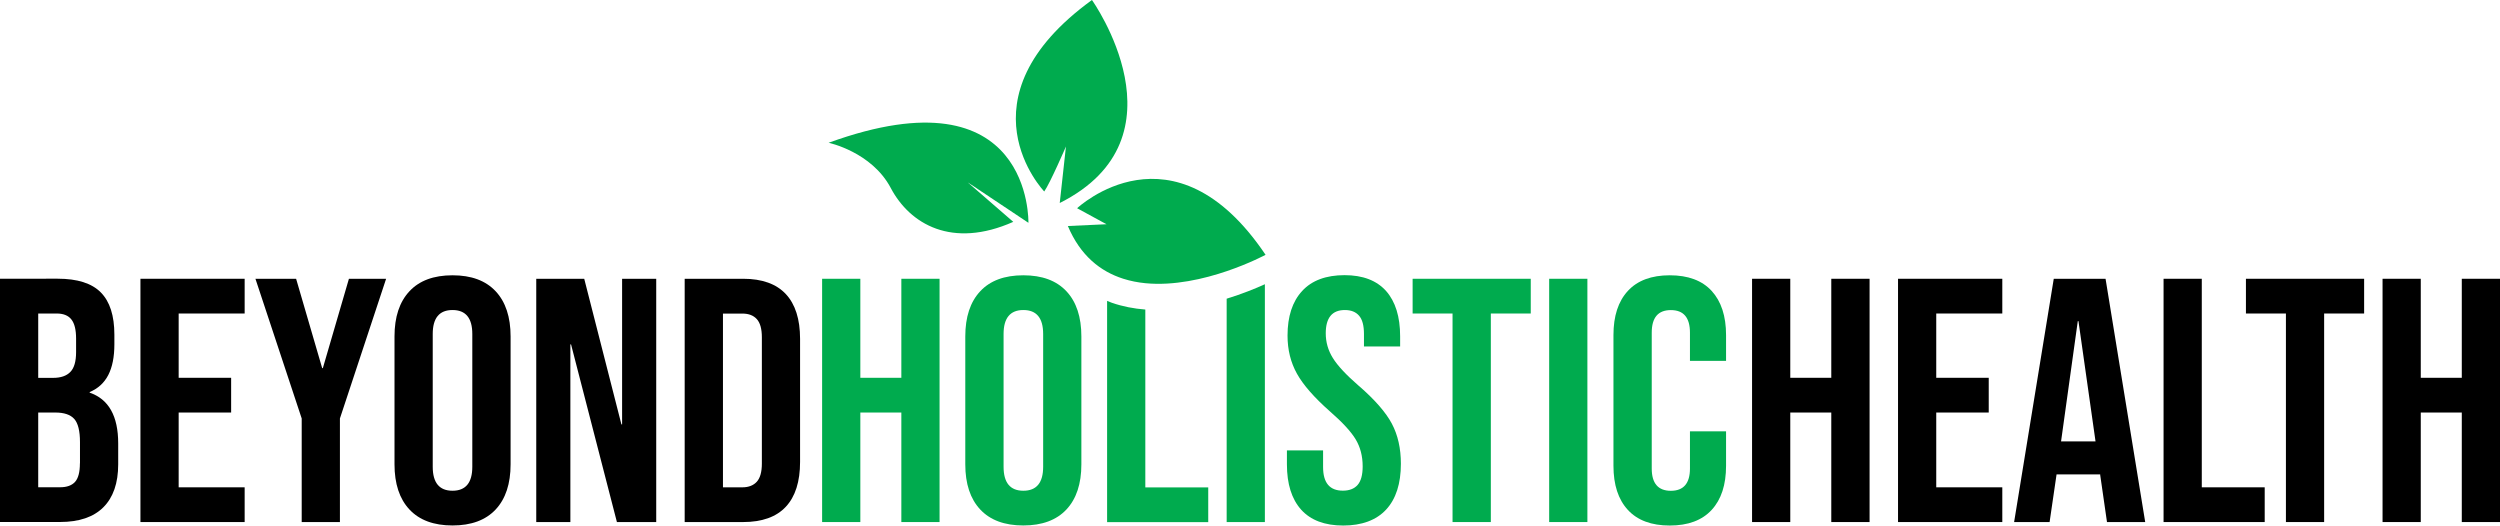
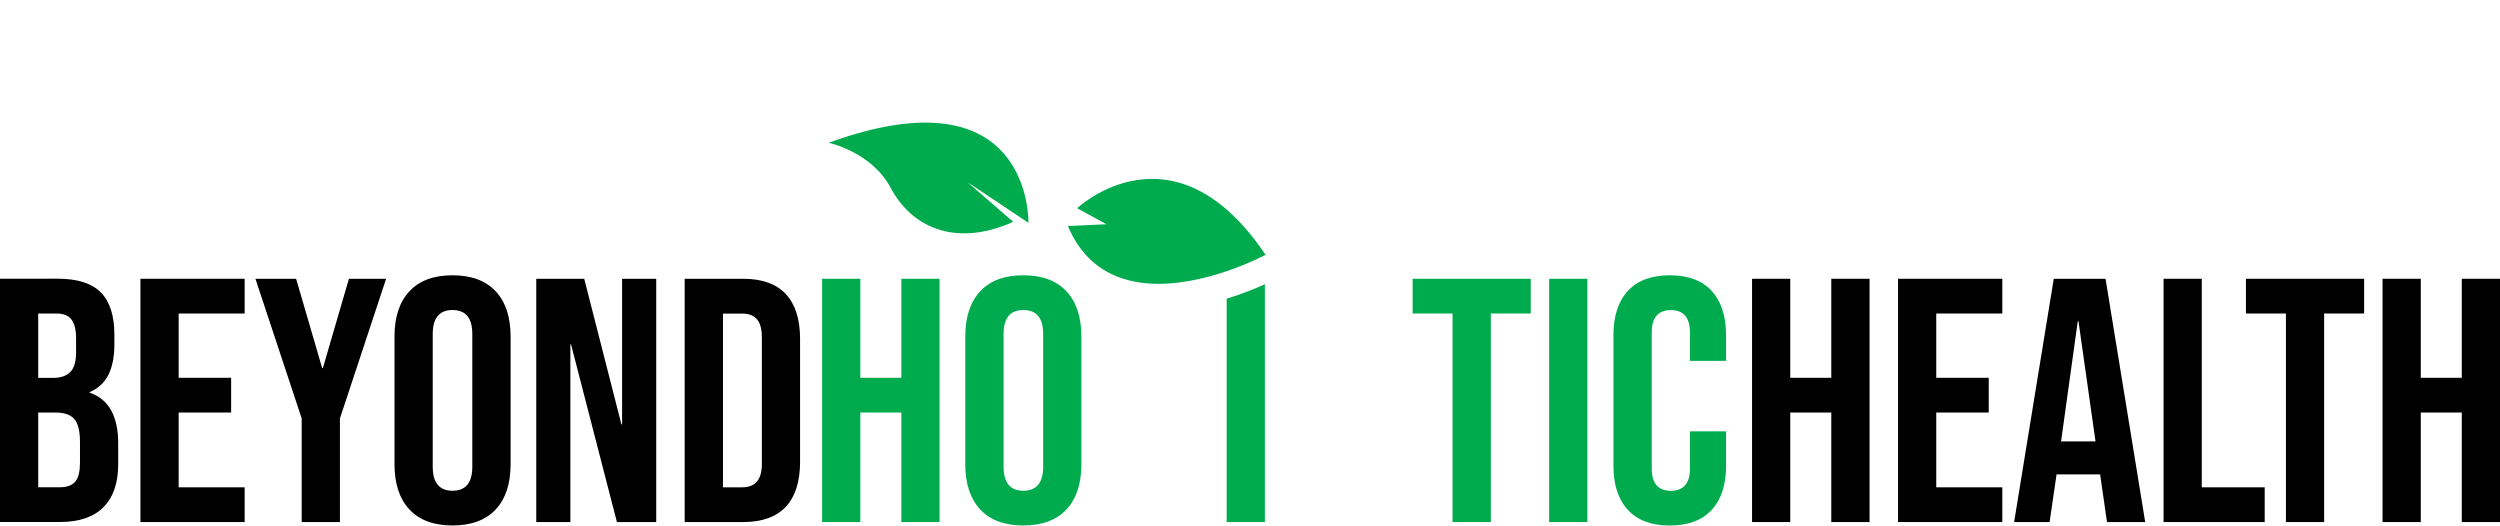
<svg xmlns="http://www.w3.org/2000/svg" viewBox="0 0 366.34 77.01" data-name="Layer 1" id="Layer_1">
  <defs>
    <style>
      .cls-1 {
        fill: #00ab4e;
      }

      .cls-2 {
        fill: none;
      }
    </style>
  </defs>
  <path d="M149.95,45.43c-1.93,0-2.9,1.17-2.9,3.51v19.46c0,2.34.97,3.51,2.9,3.51s2.9-1.17,2.9-3.51v-19.46c0-2.34-.97-3.51-2.9-3.51Z" class="cls-2" />
  <polygon points="304.46 47.06 302.02 64.68 307.06 64.68 304.56 47.06 304.46 47.06" class="cls-2" />
  <path d="M10.31,54.5c.56-.58.84-1.54.84-2.9v-1.99c0-1.29-.23-2.22-.69-2.8-.46-.58-1.18-.87-2.16-.87h-2.7v9.42h2.19c1.12,0,1.96-.29,2.52-.87Z" class="cls-2" />
  <path d="M108.79,45.94h-2.85v25.46h2.85c.92,0,1.62-.27,2.11-.82.49-.54.74-1.43.74-2.65v-18.54c0-1.22-.25-2.1-.74-2.65-.49-.54-1.2-.81-2.11-.81Z" class="cls-2" />
  <path d="M66.31,45.43c-1.93,0-2.9,1.17-2.9,3.51v19.46c0,2.34.97,3.51,2.9,3.51s2.9-1.17,2.9-3.51v-19.46c0-2.34-.97-3.51-2.9-3.51Z" class="cls-2" />
  <path d="M8.1,60.45h-2.5v10.95h3.21c.98,0,1.71-.26,2.19-.79.48-.53.71-1.43.71-2.72v-3.11c0-1.63-.28-2.76-.84-3.39-.56-.63-1.49-.94-2.78-.94Z" class="cls-2" />
  <g>
    <path d="M13.14,57.55v-.1c1.22-.51,2.13-1.34,2.73-2.5.59-1.15.89-2.65.89-4.48v-1.43c0-2.78-.66-4.85-1.99-6.19-1.32-1.34-3.43-2.01-6.32-2.01H0v35.65h8.81c2.78,0,4.9-.72,6.34-2.16s2.17-3.54,2.17-6.29v-3.06c0-4.01-1.39-6.49-4.18-7.44ZM5.6,45.94h2.7c.98,0,1.71.29,2.16.87.46.58.69,1.51.69,2.8v1.99c0,1.36-.28,2.33-.84,2.9-.56.58-1.4.87-2.52.87h-2.19v-9.42ZM11.71,67.89c0,1.29-.24,2.2-.71,2.72-.48.53-1.21.79-2.19.79h-3.21v-10.95h2.5c1.29,0,2.22.31,2.78.94.56.63.84,1.76.84,3.39v3.11Z" />
    <polygon points="20.58 76.5 35.85 76.5 35.85 71.41 26.18 71.41 26.18 60.45 33.87 60.45 33.87 55.36 26.18 55.36 26.18 45.94 35.85 45.94 35.85 40.85 20.58 40.85 20.58 76.5" />
    <polygon points="47.31 53.94 47.21 53.94 43.39 40.85 37.43 40.85 44.21 61.32 44.21 76.5 49.81 76.5 49.81 61.32 56.58 40.85 51.13 40.85 47.31 53.94" />
    <path d="M66.31,40.34c-2.75,0-4.86.78-6.31,2.34-1.46,1.56-2.19,3.77-2.19,6.62v18.74c0,2.85.73,5.06,2.19,6.62,1.46,1.56,3.56,2.34,6.31,2.34s4.86-.78,6.32-2.34,2.19-3.77,2.19-6.62v-18.74c0-2.85-.73-5.06-2.19-6.62-1.46-1.56-3.56-2.34-6.32-2.34ZM69.21,68.4c0,2.34-.97,3.51-2.9,3.51s-2.9-1.17-2.9-3.51v-19.46c0-2.34.97-3.51,2.9-3.51s2.9,1.17,2.9,3.51v19.46Z" />
    <polygon points="91.16 62.19 91.06 62.19 85.61 40.85 78.58 40.85 78.58 76.5 83.58 76.5 83.58 50.47 83.68 50.47 90.4 76.5 96.16 76.5 96.16 40.85 91.16 40.85 91.16 62.19" />
    <path d="M108.89,40.85h-8.56v35.65h8.56c2.78,0,4.87-.75,6.26-2.24,1.39-1.49,2.09-3.68,2.09-6.57v-18.03c0-2.89-.7-5.08-2.09-6.57-1.39-1.49-3.48-2.24-6.26-2.24ZM111.64,67.94c0,1.22-.25,2.11-.74,2.65-.49.54-1.2.82-2.11.82h-2.85v-25.46h2.85c.92,0,1.62.27,2.11.81.49.54.74,1.43.74,2.65v18.54Z" />
    <polygon points="268.35 55.36 262.34 55.36 262.34 40.85 256.74 40.85 256.74 76.5 262.34 76.5 262.34 60.45 268.35 60.45 268.35 76.5 273.96 76.5 273.96 40.85 268.35 40.85 268.35 55.36" />
    <polygon points="278.13 76.5 293.41 76.5 293.41 71.41 283.73 71.41 283.73 60.45 291.42 60.45 291.42 55.36 283.73 55.36 283.73 45.94 293.41 45.94 293.41 40.85 278.13 40.85 278.13 76.5" />
    <path d="M300.95,40.85l-5.81,35.65h5.2l1.02-6.98h6.37v-.1l1.02,7.08h5.6l-5.81-35.65h-7.59ZM302.02,64.68l2.45-17.62h.1l2.5,17.62h-5.04Z" />
    <polygon points="322.64 40.85 317.04 40.85 317.04 76.5 331.86 76.5 331.86 71.41 322.64 71.41 322.64 40.85" />
    <polygon points="329.11 45.94 334.97 45.94 334.97 76.5 340.57 76.5 340.57 45.94 346.43 45.94 346.43 40.85 329.11 40.85 329.11 45.94" />
    <polygon points="360.74 40.85 360.74 55.36 354.73 55.36 354.73 40.85 349.13 40.85 349.13 76.5 354.73 76.5 354.73 60.45 360.74 60.45 360.74 76.5 366.34 76.5 366.34 40.85 360.74 40.85" />
  </g>
  <g>
    <polygon points="132.08 55.36 126.07 55.36 126.07 40.85 120.47 40.85 120.47 76.5 126.07 76.5 126.07 60.45 132.08 60.45 132.08 76.5 137.68 76.5 137.68 40.85 132.08 40.85 132.08 55.36" class="cls-1" />
    <path d="M149.95,40.34c-2.75,0-4.86.78-6.31,2.34-1.46,1.56-2.19,3.77-2.19,6.62v18.74c0,2.85.73,5.06,2.19,6.62,1.46,1.56,3.56,2.34,6.31,2.34s4.86-.78,6.32-2.34,2.19-3.77,2.19-6.62v-18.74c0-2.85-.73-5.06-2.19-6.62-1.46-1.56-3.56-2.34-6.32-2.34ZM152.86,68.4c0,2.34-.97,3.51-2.9,3.51s-2.9-1.17-2.9-3.51v-19.46c0-2.34.97-3.51,2.9-3.51s2.9,1.17,2.9,3.51v19.46Z" class="cls-1" />
-     <path d="M167.83,45.36c-1.66-.13-3.31-.44-4.9-.99-.24-.08-.47-.19-.7-.28v32.42h14.82v-5.09h-9.22v-26.05Z" class="cls-1" />
    <path d="M179.75,76.5h5.6v-34.85c-1.34.61-3.29,1.41-5.6,2.12v32.73Z" class="cls-1" />
-     <path d="M199.1,56.53c-1.83-1.59-3.1-2.95-3.79-4.07-.7-1.12-1.04-2.33-1.04-3.62,0-2.27.93-3.41,2.8-3.41.92,0,1.61.28,2.09.84s.71,1.45.71,2.67v1.83h5.3v-1.48c0-2.89-.69-5.1-2.06-6.65-1.38-1.54-3.4-2.32-6.09-2.32s-4.79.77-6.21,2.32c-1.43,1.55-2.14,3.73-2.14,6.54,0,2.07.46,3.93,1.38,5.58.92,1.65,2.53,3.49,4.84,5.53,1.83,1.6,3.09,2.96,3.77,4.1.68,1.14,1.02,2.45,1.02,3.95,0,1.26-.25,2.16-.74,2.72-.49.56-1.21.84-2.16.84-1.94,0-2.9-1.15-2.9-3.46v-2.44h-5.3v2.04c0,2.89.7,5.1,2.09,6.65,1.39,1.54,3.45,2.32,6.16,2.32s4.85-.78,6.29-2.34,2.16-3.8,2.16-6.72c0-2.24-.44-4.19-1.32-5.86-.88-1.66-2.49-3.51-4.84-5.55Z" class="cls-1" />
    <polygon points="207 45.94 212.85 45.94 212.85 76.5 218.46 76.5 218.46 45.94 224.31 45.94 224.31 40.85 207 40.85 207 45.94" class="cls-1" />
    <rect height="35.65" width="5.6" y="40.85" x="227.01" class="cls-1" />
    <path d="M252.93,52.87v-3.77c0-2.78-.71-4.94-2.11-6.47s-3.46-2.29-6.14-2.29-4.73.76-6.14,2.29c-1.41,1.53-2.11,3.68-2.11,6.47v19.15c0,2.79.7,4.94,2.11,6.47,1.41,1.53,3.46,2.29,6.14,2.29s4.73-.76,6.14-2.29c1.41-1.53,2.11-3.68,2.11-6.47v-5.04h-5.29v5.45c0,2.17-.94,3.26-2.8,3.26s-2.8-1.09-2.8-3.26v-19.91c0-2.21.93-3.31,2.8-3.31s2.8,1.1,2.8,3.31v4.13h5.29Z" class="cls-1" />
    <path d="M157.83,30.51l4.31,2.35-5.66.26c1.83,4.35,4.78,6.66,8.1,7.72,1.06.34,2.15.55,3.26.66,8.38.82,17.61-4.16,17.61-4.16-13.53-20.1-27.61-6.83-27.61-6.83Z" class="cls-1" />
-     <path d="M156.2,21.47l-.91,8.28c19.1-9.6,4.72-29.75,4.72-29.75-20.01,14.52-6.99,28.06-6.99,28.06.88-1.26,3.18-6.59,3.18-6.59Z" class="cls-1" />
    <path d="M141.88,26.77l8.82,5.88s.63-22.59-29.28-11.73c0,0,6.31,1.33,9.11,6.63,2.8,5.3,8.98,8.94,17.95,4.96l-6.61-5.73Z" class="cls-1" />
  </g>
</svg>